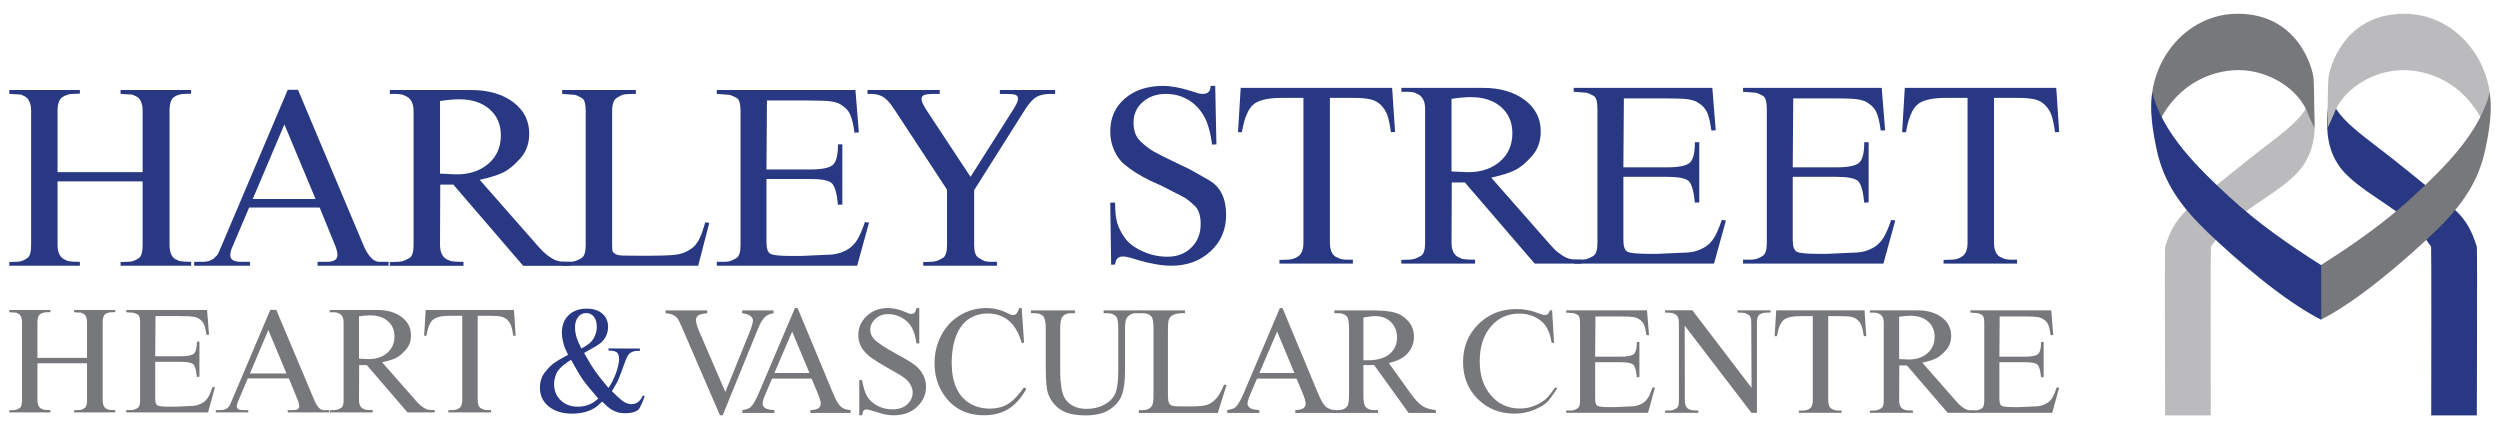
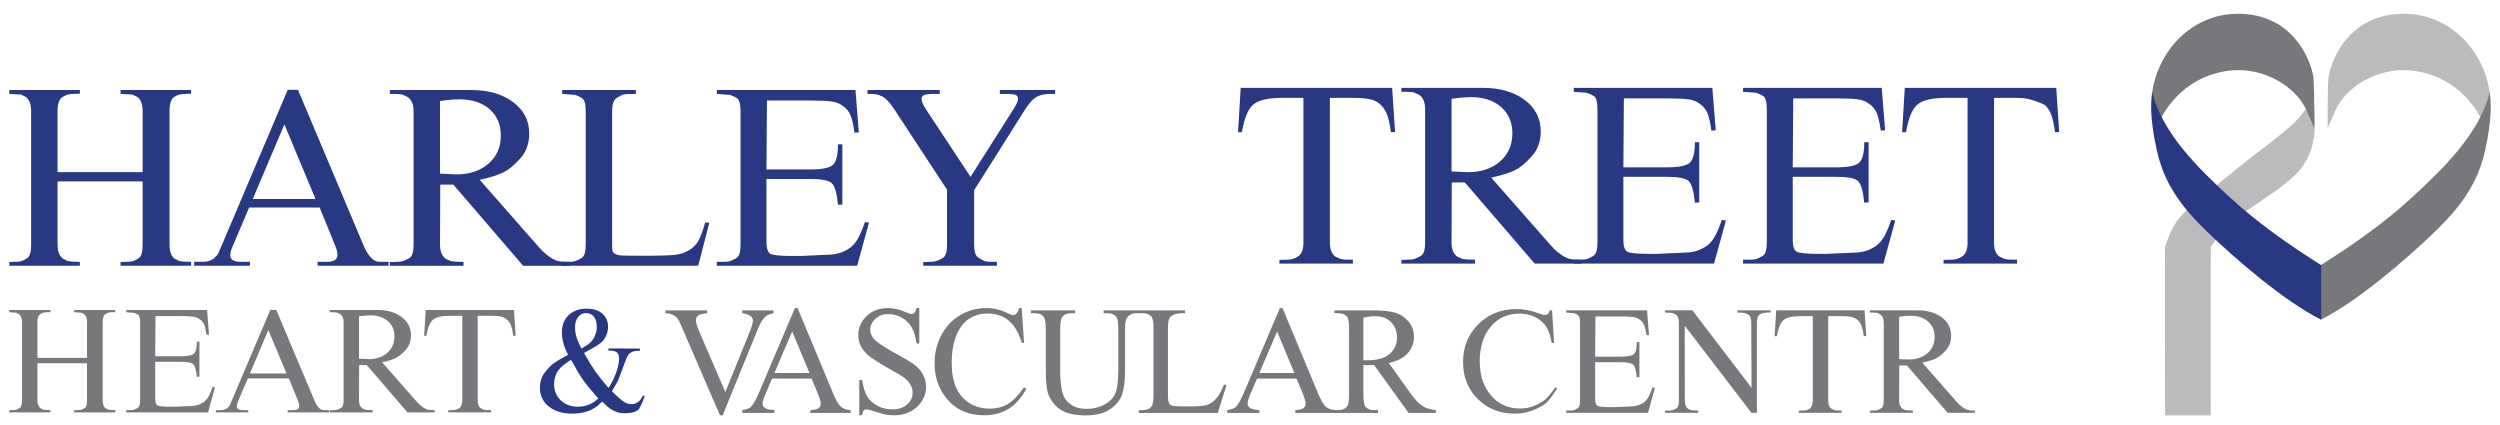
<svg xmlns="http://www.w3.org/2000/svg" fill="none" viewBox="0 0 153 26" height="26" width="153">
-   <path fill="#283882" d="M151.582 25.421C151.582 25.421 151.619 15.218 151.582 15.099C150.94 13.078 150.324 12.894 147.442 10.53C144.56 8.164 142.782 7.282 142.586 5.586C142.396 7.189 142.07 9.186 143.618 10.7C145.167 12.214 147.343 12.927 148.784 15.099C148.804 15.129 148.798 23.282 148.791 25.421H151.582Z" />
  <path fill="#BBBBBD" d="M142.45 7.831C142.45 7.831 142.444 5.605 142.493 4.857C142.541 4.109 143.485 0.842 147.134 0.842C150.782 0.842 153.211 4.678 152.192 7.999C151.135 5.313 148.931 4.291 147.079 4.291C145.226 4.291 143.336 5.471 142.801 7.058L142.45 7.831Z" />
  <path fill="#77787B" d="M152.378 5.643C152.436 6.453 152.53 7.179 152.096 9.172C151.663 11.164 150.657 12.605 148.974 14.22C147.29 15.835 144.317 18.424 142.029 19.567C142.039 18.44 142.029 16.231 142.029 16.231C143.941 15.014 145.868 13.699 147.704 12C149.54 10.3 151.731 8.184 152.378 5.643Z" />
  <path fill="#BBBBBD" d="M132.507 25.421C132.507 25.421 132.469 15.218 132.507 15.099C133.149 13.078 133.765 12.894 136.647 10.53C139.529 8.164 141.307 7.282 141.503 5.586C141.693 7.189 142.019 9.186 140.471 10.7C138.923 12.214 136.746 12.927 135.305 15.099C135.285 15.129 135.291 23.282 135.298 25.421H132.507Z" />
  <path fill="#77787B" d="M141.636 7.831C141.636 7.831 141.643 5.605 141.594 4.857C141.546 4.109 140.602 0.842 136.952 0.842C133.304 0.842 130.876 4.678 131.895 7.999C132.952 5.313 135.156 4.291 137.009 4.291C138.86 4.291 140.751 5.471 141.286 7.058L141.636 7.831Z" />
  <path fill="#283882" d="M131.71 5.643C131.652 6.453 131.558 7.179 131.992 9.172C132.425 11.164 133.43 12.605 135.113 14.22C136.797 15.835 139.771 18.424 142.059 19.567C142.049 18.44 142.059 16.231 142.059 16.231C140.147 15.014 138.219 13.699 136.383 12C134.548 10.3 132.357 8.184 131.71 5.643Z" />
  <path fill="#283882" d="M0.57 16.037L0.956 16.023C1.094 16.023 1.208 16.011 1.297 15.986C1.385 15.961 1.509 15.899 1.668 15.799C1.825 15.698 1.905 15.43 1.905 14.992V6.791C1.905 6.374 1.791 6.085 1.564 5.925L1.297 5.79L0.57 5.747V5.507H4.888V5.732L4.487 5.747C4.23 5.747 4.005 5.814 3.811 5.949C3.619 6.083 3.522 6.359 3.522 6.778V10.533H8.729V6.79C8.729 6.363 8.615 6.075 8.389 5.925L8.106 5.79L7.379 5.747V5.507H11.696V5.732L11.325 5.747C11.058 5.747 10.832 5.81 10.65 5.94C10.467 6.07 10.376 6.35 10.376 6.777V14.978C10.376 15.406 10.484 15.694 10.702 15.844L10.983 15.977C11.151 16.008 11.388 16.023 11.696 16.023V16.262H7.379V16.037L7.776 16.023C7.912 16.023 8.026 16.011 8.121 15.986C8.212 15.961 8.338 15.898 8.494 15.799C8.651 15.698 8.729 15.428 8.729 14.991V11.1H3.522V14.979C3.522 15.397 3.64 15.684 3.875 15.844L4.153 15.977C4.223 15.987 4.307 15.998 4.41 16.008C4.512 16.018 4.671 16.023 4.888 16.023V16.262H0.57V16.037Z" />
  <path fill="#283882" d="M11.886 16.024H12.287H12.346C12.573 16.024 12.733 16.001 12.828 15.957C12.921 15.912 12.988 15.881 13.028 15.86C13.067 15.84 13.107 15.806 13.147 15.756C13.234 15.686 13.305 15.606 13.354 15.516L13.548 15.07L17.611 5.494H18.235L22.27 15.07C22.556 15.707 22.872 16.024 23.219 16.024H23.456H23.782V16.262H19.436V16.024H19.926H20.014C20.439 16.024 20.652 15.885 20.652 15.607C20.652 15.469 20.612 15.29 20.53 15.071L19.562 12.699H15.248L14.24 15.069C14.144 15.268 14.096 15.451 14.096 15.621C14.096 15.89 14.309 16.024 14.734 16.024H14.838H15.297V16.262H11.886V16.024ZM15.469 12.177H19.31L17.405 7.615L15.469 12.177Z" />
  <path fill="#283882" d="M23.858 5.51H28.842C29.89 5.51 30.744 5.757 31.401 6.248C32.059 6.74 32.388 7.383 32.388 8.176C32.388 8.782 32.205 9.289 31.841 9.695C31.476 10.102 31.135 10.386 30.821 10.544C30.505 10.704 30.017 10.857 29.357 11.005L32.934 15.073C33.102 15.272 33.273 15.44 33.445 15.58C33.62 15.717 33.791 15.828 33.959 15.906C34.126 15.986 34.365 16.025 34.672 16.025H34.88V16.265H32.017L27.744 11.298H26.944L26.929 14.982C26.929 15.4 27.052 15.687 27.295 15.847L27.589 15.98C27.668 15.99 27.761 16.001 27.869 16.011C27.977 16.021 28.143 16.025 28.367 16.025V16.265H23.858V16.04L24.288 16.025C24.427 16.025 24.548 16.011 24.652 15.98C24.756 15.951 24.891 15.886 25.061 15.788C25.228 15.687 25.311 15.423 25.311 14.995V6.794C25.311 6.377 25.184 6.088 24.926 5.928L24.645 5.794C24.496 5.764 24.361 5.75 24.236 5.75H23.858V5.51ZM26.929 10.626L27.938 10.672C28.738 10.672 29.391 10.453 29.896 10.015C30.4 9.577 30.652 9.001 30.652 8.285C30.652 7.618 30.422 7.084 29.96 6.681C29.497 6.28 28.884 6.078 28.119 6.078C27.784 6.078 27.385 6.113 26.929 6.182V10.626Z" />
  <path fill="#283882" d="M34.406 16.024H34.831C34.969 16.024 35.085 16.011 35.176 15.986C35.271 15.961 35.405 15.899 35.581 15.8C35.757 15.7 35.845 15.432 35.845 14.993V6.808C35.845 6.359 35.771 6.094 35.623 6.008C35.474 5.923 35.373 5.871 35.319 5.851C35.263 5.83 35.222 5.817 35.193 5.806L34.406 5.747V5.509H38.915V5.747C38.55 5.747 38.313 5.756 38.205 5.777C38.095 5.796 37.945 5.866 37.751 5.986C37.558 6.105 37.462 6.378 37.462 6.806V14.905C37.462 15.153 37.47 15.306 37.485 15.359C37.499 15.415 37.55 15.473 37.64 15.532C37.729 15.591 37.859 15.626 38.033 15.636C38.206 15.646 38.704 15.651 39.523 15.651C40.424 15.651 41.032 15.63 41.349 15.591C41.664 15.552 41.946 15.452 42.194 15.293C42.41 15.173 42.592 14.989 42.735 14.742C42.878 14.493 43.02 14.114 43.158 13.608L43.41 13.637L42.729 16.262H34.406V16.024Z" />
  <path fill="#283882" d="M43.868 16.024H44.288C44.437 16.024 44.56 16.011 44.655 15.986C44.75 15.961 44.884 15.899 45.06 15.799C45.235 15.7 45.321 15.432 45.321 14.993V6.806C45.321 6.359 45.245 6.09 45.092 6.001C44.938 5.911 44.793 5.847 44.655 5.806L43.868 5.747V5.509H52.353L52.561 8.104L52.294 8.119C52.225 7.612 52.138 7.244 52.034 7.015C51.93 6.786 51.77 6.603 51.552 6.463C51.383 6.335 51.161 6.248 50.884 6.209C50.608 6.169 50.132 6.15 49.46 6.15H46.938L46.908 10.371H49.593C50.296 10.371 50.752 10.278 50.966 10.095C51.178 9.911 51.285 9.49 51.285 8.834H51.552V12.518L51.285 12.533C51.216 11.828 51.089 11.388 50.907 11.214C50.723 11.04 50.281 10.953 49.58 10.953H46.908V14.815C46.908 15.202 46.988 15.442 47.147 15.532C47.303 15.62 47.744 15.665 48.467 15.665H49.001L50.633 15.591C50.87 15.591 51.092 15.564 51.3 15.508C51.507 15.455 51.712 15.365 51.916 15.241C52.118 15.117 52.297 14.934 52.45 14.696C52.603 14.458 52.763 14.09 52.932 13.592L53.184 13.623L52.457 16.262H43.868V16.024Z" />
  <path fill="#283882" d="M53.092 5.508H57.512V5.747H57.216C56.89 5.747 56.672 5.769 56.563 5.813C56.453 5.856 56.399 5.942 56.399 6.068C56.399 6.195 56.49 6.405 56.673 6.698L59.396 10.822L62.015 6.698C62.207 6.386 62.303 6.175 62.303 6.068C62.303 5.932 62.252 5.844 62.148 5.805C62.044 5.766 61.809 5.747 61.444 5.747H61.191V5.508H64.574V5.747H64.321C63.936 5.747 63.636 5.811 63.424 5.937C63.21 6.065 62.98 6.321 62.734 6.702L59.618 11.638V14.98C59.618 15.398 59.702 15.657 59.868 15.762C60.033 15.866 60.16 15.938 60.248 15.977C60.386 16.009 60.509 16.023 60.617 16.023H61.012V16.262H56.503V16.037L56.919 16.023C57.068 16.023 57.193 16.009 57.297 15.977C57.4 15.949 57.536 15.884 57.705 15.784C57.874 15.684 57.958 15.419 57.958 14.991V11.609L54.739 6.702C54.433 6.232 54.155 5.952 53.907 5.865C53.75 5.787 53.542 5.747 53.285 5.747H53.092V5.508Z" />
-   <path fill="#283882" d="M68.245 12.4C68.245 12.927 68.286 13.338 68.37 13.631C68.455 13.924 68.609 14.23 68.831 14.548C69.053 14.867 69.409 15.139 69.898 15.368C70.388 15.596 70.904 15.711 71.448 15.711C72.043 15.711 72.529 15.526 72.909 15.151C73.291 14.778 73.481 14.298 73.481 13.71C73.481 13.193 73.357 12.818 73.111 12.59C72.862 12.361 72.675 12.205 72.546 12.125C72.417 12.047 72.141 11.902 71.715 11.693L71.078 11.364L70.41 11.066C70.075 10.897 69.784 10.737 69.543 10.588C69.299 10.438 69.055 10.262 68.809 10.058C68.56 9.854 68.355 9.572 68.193 9.214C68.029 8.855 67.947 8.467 67.947 8.049C67.947 7.213 68.247 6.538 68.845 6.025C69.443 5.512 70.227 5.256 71.197 5.256C71.642 5.256 72.19 5.356 72.844 5.554L73.258 5.688C73.378 5.729 73.496 5.747 73.614 5.747C73.93 5.747 74.088 5.584 74.088 5.256H74.371L74.445 8.835L74.178 8.85C74.079 8.07 73.902 7.47 73.644 7.045C73.387 6.62 73.06 6.297 72.665 6.078C72.269 5.858 71.835 5.747 71.36 5.747C70.786 5.747 70.311 5.913 69.935 6.241C69.559 6.569 69.372 6.993 69.372 7.51C69.372 7.998 69.513 8.376 69.794 8.647C70.076 8.915 70.349 9.124 70.611 9.273C70.872 9.423 71.27 9.625 71.805 9.878C72.339 10.132 72.665 10.289 72.783 10.349C72.902 10.408 73.309 10.637 74.001 11.036C74.692 11.433 75.038 12.14 75.038 13.156C75.038 14.053 74.721 14.795 74.084 15.381C73.449 15.969 72.65 16.262 71.686 16.262C71.378 16.262 71.035 16.228 70.659 16.158C70.28 16.09 69.933 16.005 69.615 15.906C69.297 15.806 69.086 15.746 68.982 15.726C68.878 15.707 68.792 15.697 68.721 15.697C68.434 15.697 68.273 15.86 68.245 16.188L68.002 16.203L67.947 12.4H68.245Z" />
  <path fill="#283882" d="M75.93 5.378H85.199L85.378 8.078L85.126 8.092C85.057 7.609 84.98 7.254 84.897 7.026C84.811 6.8 84.683 6.6 84.512 6.427C84.338 6.254 84.124 6.138 83.874 6.078C83.621 6.019 83.237 5.99 82.724 5.99H81.389V14.85C81.389 15.276 81.507 15.565 81.743 15.714L82.041 15.847C82.179 15.879 82.302 15.893 82.412 15.893H82.797V16.131H78.302V15.907L78.748 15.893C79.005 15.893 79.218 15.838 79.386 15.728C79.643 15.589 79.77 15.301 79.77 14.863V5.99H78.44C77.603 5.99 77.025 6.125 76.704 6.396C76.385 6.668 76.15 7.234 76.002 8.092H75.767L75.93 5.378Z" />
  <path fill="#283882" d="M85.764 5.377H90.747C91.795 5.377 92.65 5.624 93.306 6.114C93.964 6.606 94.293 7.249 94.293 8.043C94.293 8.649 94.11 9.155 93.746 9.561C93.381 9.969 93.041 10.252 92.726 10.41C92.41 10.57 91.922 10.723 91.263 10.872L94.841 14.94C95.007 15.139 95.178 15.308 95.351 15.447C95.525 15.584 95.697 15.694 95.865 15.772C96.032 15.853 96.27 15.892 96.577 15.892H96.786V16.131H93.922L89.649 11.165H88.849L88.834 14.849C88.834 15.267 88.957 15.553 89.201 15.713L89.495 15.847C89.573 15.857 89.666 15.867 89.774 15.878C89.882 15.887 90.048 15.892 90.273 15.892V16.131H85.764V15.906L86.193 15.892C86.332 15.892 86.454 15.878 86.557 15.847C86.661 15.818 86.797 15.752 86.966 15.654C87.133 15.553 87.217 15.289 87.217 14.862V6.661C87.217 6.243 87.089 5.955 86.832 5.795L86.55 5.66C86.402 5.631 86.266 5.617 86.141 5.617H85.764V5.377ZM88.834 10.493L89.843 10.538C90.644 10.538 91.296 10.319 91.801 9.882C92.305 9.444 92.557 8.868 92.557 8.152C92.557 7.486 92.327 6.951 91.864 6.548C91.403 6.146 90.79 5.944 90.026 5.944C89.689 5.944 89.29 5.979 88.834 6.049V10.493Z" />
  <path fill="#283882" d="M96.311 15.893H96.73C96.879 15.893 97.002 15.88 97.097 15.856C97.192 15.831 97.326 15.769 97.501 15.668C97.677 15.57 97.764 15.302 97.764 14.862V6.676C97.764 6.229 97.687 5.959 97.535 5.871C97.381 5.781 97.236 5.717 97.097 5.676L96.311 5.617V5.379H104.795L105.003 7.973L104.737 7.989C104.667 7.481 104.581 7.114 104.476 6.885C104.372 6.656 104.213 6.473 103.995 6.333C103.825 6.204 103.603 6.118 103.326 6.079C103.049 6.038 102.575 6.02 101.903 6.02H99.381L99.351 10.241H102.036C102.738 10.241 103.195 10.148 103.409 9.965C103.62 9.78 103.727 9.36 103.727 8.704H103.995V12.388L103.727 12.403C103.658 11.698 103.531 11.258 103.35 11.084C103.166 10.909 102.723 10.822 102.022 10.822H99.351V14.685C99.351 15.072 99.43 15.312 99.589 15.401C99.746 15.49 100.186 15.535 100.91 15.535H101.443L103.075 15.461C103.312 15.461 103.534 15.434 103.742 15.378C103.95 15.325 104.155 15.235 104.358 15.11C104.56 14.987 104.739 14.803 104.892 14.566C105.045 14.328 105.205 13.959 105.374 13.461L105.626 13.493L104.899 16.131H96.311V15.893Z" />
  <path fill="#283882" d="M106.676 15.893H107.096C107.245 15.893 107.368 15.88 107.462 15.856C107.558 15.831 107.692 15.769 107.866 15.668C108.042 15.57 108.129 15.302 108.129 14.862V6.675C108.129 6.229 108.052 5.959 107.9 5.871C107.746 5.781 107.601 5.717 107.462 5.676L106.676 5.617V5.379H115.161L115.369 7.973L115.102 7.989C115.032 7.481 114.946 7.114 114.842 6.885C114.738 6.656 114.578 6.473 114.36 6.333C114.191 6.204 113.968 6.118 113.692 6.079C113.414 6.038 112.94 6.02 112.268 6.02H109.746L109.716 10.241H112.401C113.103 10.241 113.56 10.148 113.774 9.964C113.986 9.78 114.093 9.36 114.093 8.704H114.36V12.388L114.093 12.403C114.024 11.698 113.897 11.258 113.715 11.084C113.531 10.909 113.088 10.822 112.387 10.822H109.716V14.685C109.716 15.072 109.795 15.312 109.955 15.401C110.111 15.49 110.552 15.535 111.275 15.535H111.809L113.439 15.461C113.677 15.461 113.899 15.434 114.108 15.378C114.315 15.325 114.52 15.235 114.724 15.11C114.926 14.987 115.103 14.803 115.257 14.566C115.41 14.328 115.57 13.959 115.74 13.461L115.991 13.493L115.265 16.131H106.676V15.893Z" />
-   <path fill="#283882" d="M116.573 5.378H125.843L126.022 8.079L125.769 8.092C125.7 7.609 125.624 7.254 125.541 7.026C125.455 6.8 125.327 6.6 125.155 6.427C124.982 6.254 124.767 6.138 124.517 6.078C124.265 6.019 123.881 5.99 123.367 5.99H122.033V14.85C122.033 15.276 122.151 15.565 122.387 15.714L122.684 15.847C122.823 15.879 122.945 15.893 123.055 15.893H123.441V16.131H118.946V15.907L119.392 15.893C119.648 15.893 119.861 15.839 120.03 15.728C120.286 15.589 120.414 15.301 120.414 14.863V5.99H119.084C118.247 5.99 117.669 6.125 117.348 6.396C117.028 6.668 116.794 7.234 116.646 8.092H116.41L116.573 5.378Z" />
+   <path fill="#283882" d="M116.573 5.378H125.843L126.022 8.079L125.769 8.092C125.7 7.609 125.624 7.254 125.541 7.026C125.455 6.8 125.327 6.6 125.155 6.427C124.265 6.019 123.881 5.99 123.367 5.99H122.033V14.85C122.033 15.276 122.151 15.565 122.387 15.714L122.684 15.847C122.823 15.879 122.945 15.893 123.055 15.893H123.441V16.131H118.946V15.907L119.392 15.893C119.648 15.893 119.861 15.839 120.03 15.728C120.286 15.589 120.414 15.301 120.414 14.863V5.99H119.084C118.247 5.99 117.669 6.125 117.348 6.396C117.028 6.668 116.794 7.234 116.646 8.092H116.41L116.573 5.378Z" />
  <path fill="#283882" d="M34.567 21.286C34.515 21.141 34.472 20.986 34.438 20.821C34.403 20.656 34.386 20.501 34.386 20.355C34.386 19.911 34.524 19.554 34.801 19.288C35.078 19.021 35.447 18.889 35.907 18.889C36.306 18.889 36.623 18.99 36.859 19.192C37.096 19.395 37.215 19.668 37.215 20.011C37.215 20.162 37.186 20.312 37.132 20.463C37.077 20.612 36.997 20.747 36.89 20.862C36.783 20.979 36.649 21.084 36.488 21.18C36.326 21.276 36.078 21.416 35.744 21.602C36.026 22.1 36.253 22.472 36.423 22.716C36.593 22.958 36.866 23.301 37.239 23.742C37.344 23.585 37.429 23.44 37.496 23.307C37.561 23.173 37.622 23.035 37.678 22.894C37.732 22.752 37.781 22.592 37.824 22.415C37.868 22.238 37.888 22.098 37.888 21.993C37.888 21.785 37.844 21.642 37.755 21.567C37.666 21.491 37.494 21.454 37.239 21.454V21.324L39.16 21.332V21.472C39 21.472 38.888 21.478 38.828 21.488C38.767 21.501 38.684 21.535 38.581 21.593C38.477 21.652 38.377 21.814 38.278 22.083L37.958 22.946C37.883 23.15 37.815 23.307 37.755 23.418C37.694 23.528 37.592 23.703 37.448 23.942L37.802 24.281C37.97 24.443 38.118 24.559 38.248 24.629C38.377 24.698 38.512 24.733 38.65 24.733C38.956 24.733 39.184 24.561 39.333 24.22H39.455C39.42 24.336 39.39 24.429 39.364 24.498C39.337 24.567 39.271 24.717 39.16 24.945C39.051 25.175 38.736 25.29 38.218 25.29C38.033 25.29 37.854 25.258 37.681 25.194C37.537 25.13 37.417 25.065 37.322 24.998C37.227 24.931 37.07 24.791 36.851 24.576L36.556 24.852C36.153 25.161 35.637 25.315 35.009 25.315C34.426 25.315 33.954 25.171 33.59 24.881C33.227 24.592 33.045 24.209 33.045 23.735C33.045 23.352 33.147 23.035 33.353 22.779C33.557 22.525 33.737 22.34 33.892 22.227C34.048 22.115 34.34 21.943 34.766 21.711L34.567 21.286ZM34.948 22.019C34.665 22.198 34.455 22.358 34.317 22.496C34.178 22.635 34.085 22.768 34.036 22.896C33.986 23.023 33.954 23.133 33.936 23.229C33.919 23.325 33.91 23.415 33.91 23.502C33.91 23.907 34.045 24.239 34.317 24.499C34.588 24.76 34.942 24.89 35.38 24.89C35.548 24.89 35.708 24.868 35.861 24.826C36.013 24.782 36.162 24.719 36.306 24.634L36.617 24.394C36.173 23.884 35.864 23.505 35.688 23.258C35.512 23.013 35.265 22.599 34.948 22.019ZM35.58 21.332C35.816 21.204 35.994 21.085 36.116 20.974C36.237 20.863 36.334 20.723 36.41 20.55C36.484 20.378 36.522 20.194 36.522 19.996C36.522 19.735 36.464 19.529 36.345 19.381C36.227 19.232 36.067 19.158 35.865 19.158C35.669 19.158 35.508 19.24 35.38 19.402C35.253 19.566 35.19 19.777 35.19 20.04C35.19 20.314 35.253 20.602 35.38 20.904L35.58 21.332Z" />
  <path fill="#77787B" d="M94.988 18.992L95.109 20.983H94.962C94.911 20.746 94.877 20.595 94.863 20.531C94.848 20.468 94.815 20.378 94.763 20.261C94.636 19.937 94.41 19.678 94.085 19.484C93.758 19.289 93.391 19.192 92.981 19.192C92.26 19.192 91.677 19.461 91.23 19.996C90.782 20.532 90.559 21.239 90.559 22.115C90.559 22.967 90.789 23.661 91.247 24.198C91.706 24.733 92.298 25.001 93.025 25.001C93.376 25.001 93.695 24.935 93.98 24.801C94.266 24.669 94.481 24.534 94.625 24.397C94.769 24.261 94.956 24.031 95.188 23.706L95.299 23.766C95.213 23.9 95.136 24.015 95.07 24.114C95.004 24.213 94.9 24.35 94.759 24.528C94.618 24.705 94.35 24.879 93.955 25.053C93.559 25.228 93.142 25.315 92.704 25.315C91.793 25.315 91.039 25.017 90.439 24.419C89.839 23.822 89.539 23.069 89.539 22.158C89.539 21.235 89.85 20.465 90.473 19.844C91.096 19.224 91.874 18.914 92.809 18.914C93.039 18.914 93.261 18.934 93.475 18.974C93.688 19.015 93.901 19.076 94.114 19.157C94.328 19.239 94.472 19.279 94.547 19.279C94.703 19.279 94.804 19.183 94.85 18.992H94.988Z" />
  <path fill="#77787B" d="M95.851 25.124H96.096C96.182 25.124 96.254 25.117 96.309 25.102C96.364 25.088 96.443 25.051 96.545 24.993C96.647 24.936 96.698 24.779 96.698 24.523V19.749C96.698 19.489 96.653 19.332 96.564 19.279C96.475 19.227 96.39 19.19 96.309 19.166L95.851 19.131V18.993H100.798L100.92 20.506L100.764 20.515C100.723 20.219 100.673 20.005 100.612 19.871C100.551 19.737 100.459 19.63 100.332 19.549C100.233 19.474 100.104 19.424 99.942 19.401C99.78 19.378 99.504 19.367 99.111 19.367H97.641L97.624 21.828H99.189C99.599 21.828 99.865 21.774 99.99 21.667C100.114 21.56 100.175 21.314 100.175 20.932H100.332V23.08L100.175 23.088C100.135 22.677 100.061 22.421 99.956 22.32C99.848 22.218 99.59 22.167 99.181 22.167H97.624V24.419C97.624 24.645 97.67 24.785 97.762 24.837C97.854 24.889 98.111 24.915 98.532 24.915H98.843L99.794 24.872C99.933 24.872 100.063 24.856 100.184 24.823C100.306 24.793 100.424 24.74 100.543 24.667C100.661 24.595 100.765 24.489 100.855 24.35C100.944 24.211 101.037 23.996 101.136 23.706L101.283 23.724L100.859 25.263H95.851V25.124Z" />
  <path fill="#77787B" d="M101.901 25.132L102.152 25.124C102.232 25.124 102.3 25.118 102.355 25.103C102.41 25.088 102.489 25.052 102.593 24.993C102.697 24.935 102.749 24.779 102.749 24.523V19.741C102.749 19.491 102.676 19.324 102.532 19.236L102.36 19.157C102.314 19.153 102.255 19.147 102.187 19.14C102.118 19.134 102.023 19.132 101.901 19.132V18.993L103.57 18.986L107.195 23.735L107.177 19.742C107.177 19.498 107.125 19.342 107.022 19.276C106.918 19.209 106.827 19.169 106.749 19.153C106.671 19.139 106.535 19.132 106.339 19.132V18.993H108.363V19.124L108.12 19.132C107.958 19.132 107.819 19.167 107.701 19.24C107.583 19.313 107.524 19.477 107.524 19.733V25.263H107.187L103.104 19.932L103.112 24.516C103.112 24.758 103.181 24.927 103.319 25.02L103.492 25.098C103.533 25.104 103.585 25.11 103.648 25.115C103.712 25.122 103.807 25.124 103.934 25.124V25.263H101.901V25.132Z" />
  <path fill="#77787B" d="M108.704 18.992H114.109L114.214 20.566L114.066 20.575C114.026 20.294 113.981 20.086 113.933 19.953C113.883 19.821 113.808 19.704 113.708 19.604C113.607 19.503 113.482 19.436 113.336 19.401C113.189 19.366 112.965 19.349 112.665 19.349H111.887V24.515C111.887 24.764 111.956 24.932 112.094 25.02L112.267 25.097C112.348 25.115 112.419 25.123 112.484 25.123H112.708V25.263H110.087V25.132L110.347 25.123C110.497 25.123 110.621 25.092 110.719 25.028C110.869 24.947 110.943 24.778 110.943 24.523V19.349H110.167C109.68 19.349 109.342 19.427 109.155 19.587C108.969 19.745 108.832 20.074 108.746 20.575H108.608L108.704 18.992Z" />
  <path fill="#77787B" d="M114.438 18.992H117.344C117.955 18.992 118.453 19.136 118.836 19.422C119.22 19.709 119.411 20.083 119.411 20.546C119.411 20.9 119.304 21.195 119.093 21.432C118.879 21.67 118.681 21.835 118.498 21.927C118.313 22.02 118.029 22.11 117.645 22.196L119.729 24.568C119.828 24.685 119.927 24.783 120.028 24.864C120.13 24.944 120.229 25.009 120.328 25.054C120.426 25.101 120.564 25.123 120.743 25.123H120.865V25.263H119.195L116.704 22.367H116.237L116.228 24.515C116.228 24.759 116.3 24.926 116.442 25.019L116.614 25.097C116.659 25.103 116.713 25.11 116.776 25.115C116.839 25.121 116.936 25.123 117.067 25.123V25.263H114.438V25.133L114.689 25.123C114.769 25.123 114.84 25.115 114.901 25.097C114.961 25.08 115.04 25.042 115.138 24.985C115.236 24.926 115.285 24.772 115.285 24.523V19.741C115.285 19.497 115.21 19.329 115.06 19.236L114.896 19.157C114.81 19.14 114.731 19.132 114.658 19.132H114.438V18.992ZM116.228 21.975L116.816 22.001C117.284 22.001 117.664 21.873 117.959 21.618C118.252 21.363 118.399 21.028 118.399 20.61C118.399 20.221 118.265 19.911 117.995 19.675C117.726 19.441 117.369 19.323 116.922 19.323C116.726 19.323 116.494 19.343 116.228 19.384V21.975Z" />
-   <path fill="#77787B" d="M120.59 25.124H120.835C120.921 25.124 120.993 25.117 121.048 25.102C121.103 25.088 121.183 25.051 121.284 24.993C121.387 24.936 121.437 24.779 121.437 24.523V19.749C121.437 19.489 121.393 19.332 121.303 19.279C121.214 19.227 121.13 19.19 121.048 19.166L120.59 19.131V18.993H125.537L125.659 20.506L125.503 20.515C125.462 20.219 125.412 20.005 125.352 19.871C125.291 19.737 125.198 19.63 125.071 19.549C124.972 19.474 124.843 19.424 124.681 19.401C124.52 19.378 124.243 19.367 123.85 19.367H122.38L122.363 21.828H123.929C124.338 21.828 124.604 21.774 124.729 21.667C124.853 21.56 124.914 21.314 124.914 20.932H125.071V23.08L124.914 23.088C124.875 22.677 124.801 22.421 124.695 22.32C124.587 22.218 124.329 22.167 123.92 22.167H122.363V24.419C122.363 24.645 122.41 24.785 122.501 24.837C122.594 24.889 122.85 24.915 123.272 24.915H123.583L124.535 24.872C124.673 24.872 124.802 24.856 124.923 24.823C125.045 24.793 125.164 24.74 125.283 24.667C125.401 24.595 125.504 24.489 125.594 24.35C125.683 24.211 125.777 23.996 125.875 23.706L126.022 23.724L125.598 25.263H120.59V25.124Z" />
  <path fill="#77787B" d="M0.57 25.107L0.795 25.098C0.876 25.098 0.942 25.091 0.994 25.077C1.046 25.062 1.118 25.026 1.21 24.968C1.302 24.91 1.348 24.753 1.348 24.498V19.719C1.348 19.475 1.282 19.307 1.15 19.214L0.994 19.136L0.57 19.11V18.971H3.086V19.102L2.853 19.11C2.703 19.11 2.572 19.149 2.459 19.227C2.347 19.306 2.291 19.467 2.291 19.711V21.9H5.325V19.718C5.325 19.469 5.259 19.301 5.126 19.214L4.962 19.136L4.538 19.11V18.971H7.054V19.102L6.838 19.11C6.683 19.11 6.551 19.148 6.445 19.223C6.338 19.298 6.284 19.461 6.284 19.71V24.489C6.284 24.739 6.348 24.907 6.475 24.994L6.639 25.073C6.737 25.09 6.875 25.098 7.054 25.098V25.237H4.538V25.107L4.769 25.098C4.849 25.098 4.916 25.091 4.97 25.077C5.024 25.062 5.097 25.026 5.188 24.968C5.279 24.91 5.325 24.753 5.325 24.497V22.23H2.291V24.49C2.291 24.733 2.359 24.902 2.496 24.994L2.658 25.073C2.699 25.078 2.748 25.084 2.808 25.09C2.868 25.096 2.961 25.098 3.086 25.098V25.237H0.57V25.107Z" />
  <path fill="#77787B" d="M7.728 25.098H7.972C8.059 25.098 8.131 25.091 8.186 25.077C8.241 25.062 8.32 25.026 8.422 24.968C8.524 24.91 8.575 24.753 8.575 24.497V19.727C8.575 19.466 8.53 19.309 8.441 19.257C8.351 19.205 8.267 19.167 8.186 19.144L7.728 19.109V18.971H12.673L12.793 20.483L12.638 20.491C12.597 20.196 12.547 19.982 12.486 19.848C12.426 19.715 12.332 19.608 12.205 19.526C12.108 19.451 11.978 19.402 11.816 19.379C11.655 19.356 11.378 19.344 10.987 19.344H9.517L9.5 21.804H11.064C11.474 21.804 11.74 21.75 11.864 21.643C11.988 21.536 12.05 21.291 12.05 20.909H12.205V23.056L12.05 23.064C12.009 22.653 11.936 22.397 11.829 22.295C11.723 22.194 11.465 22.143 11.056 22.143H9.5V24.394C9.5 24.62 9.546 24.759 9.638 24.811C9.73 24.863 9.986 24.89 10.408 24.89H10.719L11.67 24.846C11.808 24.846 11.938 24.831 12.059 24.798C12.18 24.767 12.299 24.715 12.418 24.642C12.535 24.57 12.639 24.464 12.729 24.325C12.818 24.186 12.912 23.971 13.009 23.681L13.156 23.699L12.733 25.237H7.728V25.098Z" />
  <path fill="#77787B" d="M13.206 25.099H13.44H13.474C13.607 25.099 13.7 25.085 13.755 25.059C13.81 25.033 13.849 25.015 13.872 25.003C13.895 24.991 13.918 24.971 13.941 24.942C13.993 24.901 14.033 24.855 14.062 24.803L14.175 24.542L16.543 18.962H16.906L19.258 24.542C19.425 24.913 19.609 25.099 19.811 25.099H19.949H20.139V25.237H17.606V25.099H17.891H17.944C18.191 25.099 18.316 25.017 18.316 24.856C18.316 24.774 18.291 24.67 18.244 24.543L17.68 23.16H15.165L14.579 24.541C14.523 24.658 14.494 24.765 14.494 24.863C14.494 25.02 14.618 25.099 14.866 25.099H14.927H15.194V25.237H13.206V25.099ZM15.295 22.856H17.533L16.422 20.198L15.295 22.856Z" />
  <path fill="#77787B" d="M20.182 18.97H23.086C23.697 18.97 24.195 19.113 24.577 19.4C24.961 19.686 25.153 20.061 25.153 20.524C25.153 20.877 25.046 21.172 24.834 21.409C24.621 21.646 24.423 21.811 24.239 21.904C24.055 21.996 23.771 22.086 23.386 22.173L25.471 24.543C25.569 24.659 25.668 24.757 25.769 24.838C25.87 24.919 25.97 24.983 26.068 25.029C26.166 25.075 26.305 25.098 26.484 25.098H26.605V25.237L24.937 25.237L22.447 22.343H21.98L21.971 24.49C21.971 24.733 22.043 24.901 22.185 24.994L22.356 25.072C22.402 25.078 22.456 25.084 22.519 25.09C22.582 25.095 22.678 25.098 22.81 25.098V25.237H20.182V25.106L20.432 25.098C20.513 25.098 20.584 25.09 20.644 25.072C20.705 25.055 20.784 25.017 20.882 24.959C20.98 24.901 21.029 24.747 21.029 24.497V19.719C21.029 19.475 20.954 19.307 20.804 19.214L20.64 19.136C20.553 19.118 20.474 19.109 20.402 19.109H20.182V18.97ZM21.971 21.952L22.559 21.978C23.026 21.978 23.406 21.851 23.7 21.595C23.994 21.341 24.141 21.004 24.141 20.587C24.141 20.199 24.007 19.887 23.738 19.653C23.468 19.418 23.111 19.3 22.666 19.3C22.469 19.3 22.238 19.321 21.971 19.361V21.952Z" />
  <path fill="#77787B" d="M26.052 18.97H31.455L31.559 20.544L31.412 20.552C31.372 20.271 31.327 20.063 31.278 19.931C31.229 19.799 31.154 19.682 31.053 19.581C30.952 19.481 30.828 19.413 30.681 19.379C30.535 19.344 30.311 19.327 30.011 19.327H29.234V24.49C29.234 24.739 29.302 24.907 29.441 24.994L29.614 25.072C29.695 25.09 29.767 25.098 29.83 25.098H30.055V25.237H27.436V25.106L27.695 25.098C27.845 25.098 27.968 25.067 28.067 25.003C28.216 24.921 28.291 24.753 28.291 24.497V19.327H27.516C27.028 19.327 26.691 19.406 26.504 19.564C26.317 19.722 26.181 20.052 26.095 20.552H25.957L26.052 18.97Z" />
  <path fill="#77787B" d="M47.341 18.996V19.167C47.121 19.207 46.953 19.278 46.84 19.38C46.677 19.531 46.533 19.762 46.407 20.074L44.23 25.414H44.06L41.722 20.004C41.602 19.727 41.518 19.557 41.469 19.495C41.392 19.4 41.298 19.325 41.186 19.271C41.074 19.217 40.923 19.182 40.732 19.167V18.996H43.282V19.167C42.994 19.195 42.806 19.244 42.721 19.315C42.635 19.386 42.592 19.477 42.592 19.588C42.592 19.742 42.662 19.983 42.803 20.31L44.391 23.989L45.864 20.356C46.008 19.998 46.08 19.75 46.08 19.611C46.08 19.522 46.036 19.436 45.947 19.355C45.858 19.273 45.708 19.215 45.496 19.181C45.48 19.178 45.455 19.173 45.418 19.167V18.996H47.341Z" />
  <path fill="#77787B" d="M49.539 22.827L48.48 20.291L47.394 22.827H49.539ZM49.668 23.169H47.251L46.828 24.16C46.724 24.403 46.671 24.585 46.671 24.706C46.671 24.802 46.717 24.886 46.807 24.958C46.898 25.031 47.093 25.078 47.394 25.099V25.27H45.429V25.099C45.69 25.053 45.858 24.993 45.935 24.919C46.092 24.77 46.265 24.47 46.455 24.016L48.651 18.852H48.812L50.984 24.072C51.159 24.491 51.318 24.764 51.46 24.889C51.603 25.014 51.801 25.084 52.056 25.099V25.27H49.594V25.099C49.843 25.087 50.011 25.045 50.098 24.974C50.185 24.903 50.229 24.817 50.229 24.715C50.229 24.579 50.168 24.365 50.045 24.072L49.668 23.169Z" />
  <path fill="#77787B" d="M56.26 18.852V21.022H56.089C56.034 20.606 55.935 20.274 55.793 20.027C55.65 19.781 55.447 19.585 55.183 19.44C54.919 19.295 54.646 19.222 54.364 19.222C54.044 19.222 53.781 19.32 53.572 19.516C53.363 19.712 53.259 19.935 53.259 20.185C53.259 20.376 53.325 20.55 53.457 20.708C53.647 20.939 54.1 21.248 54.815 21.633C55.398 21.948 55.796 22.189 56.009 22.358C56.222 22.526 56.386 22.724 56.501 22.952C56.617 23.18 56.674 23.419 56.674 23.669C56.674 24.145 56.491 24.554 56.124 24.898C55.758 25.242 55.286 25.414 54.709 25.414C54.528 25.414 54.357 25.4 54.198 25.372C54.103 25.357 53.906 25.301 53.606 25.203C53.307 25.106 53.118 25.058 53.038 25.058C52.962 25.058 52.901 25.081 52.856 25.127C52.812 25.173 52.779 25.269 52.757 25.414H52.587V23.262H52.757C52.837 23.713 52.944 24.05 53.08 24.273C53.215 24.497 53.421 24.683 53.699 24.831C53.976 24.979 54.281 25.053 54.612 25.053C54.995 25.053 55.299 24.951 55.521 24.748C55.743 24.544 55.855 24.304 55.855 24.026C55.855 23.872 55.813 23.716 55.728 23.558C55.644 23.401 55.513 23.254 55.335 23.119C55.215 23.026 54.888 22.83 54.355 22.529C53.821 22.228 53.441 21.988 53.215 21.809C52.99 21.63 52.819 21.433 52.702 21.217C52.585 21.001 52.527 20.763 52.527 20.504C52.527 20.054 52.699 19.666 53.043 19.34C53.386 19.015 53.823 18.852 54.355 18.852C54.686 18.852 55.037 18.934 55.408 19.097C55.58 19.174 55.702 19.213 55.772 19.213C55.852 19.213 55.917 19.189 55.968 19.141C56.018 19.093 56.059 18.997 56.089 18.852H56.26Z" />
  <path fill="#77787B" d="M62.53 18.852L62.672 20.985H62.53C62.339 20.347 62.068 19.887 61.715 19.606C61.362 19.326 60.939 19.185 60.445 19.185C60.03 19.185 59.656 19.291 59.322 19.502C58.987 19.714 58.724 20.051 58.532 20.513C58.341 20.976 58.245 21.552 58.245 22.239C58.245 22.807 58.335 23.299 58.516 23.716C58.697 24.132 58.97 24.452 59.333 24.674C59.697 24.896 60.112 25.007 60.578 25.007C60.983 25.007 61.341 24.92 61.651 24.745C61.961 24.571 62.301 24.225 62.672 23.706L62.815 23.799C62.502 24.358 62.137 24.766 61.72 25.025C61.302 25.285 60.807 25.414 60.233 25.414C59.199 25.414 58.398 25.029 57.831 24.257C57.407 23.683 57.195 23.008 57.195 22.23C57.195 21.604 57.335 21.029 57.614 20.504C57.893 19.98 58.278 19.573 58.767 19.285C59.257 18.996 59.791 18.852 60.371 18.852C60.822 18.852 61.267 18.963 61.706 19.185C61.835 19.253 61.926 19.287 61.982 19.287C62.065 19.287 62.137 19.258 62.198 19.199C62.278 19.116 62.335 19 62.369 18.852H62.53Z" />
  <path fill="#77787B" d="M67.541 19.169V18.998H69.75V19.169H69.515C69.269 19.169 69.081 19.273 68.949 19.479C68.885 19.575 68.852 19.797 68.852 20.146V22.691C68.852 23.32 68.79 23.808 68.666 24.155C68.541 24.502 68.298 24.8 67.934 25.049C67.57 25.297 67.076 25.421 66.45 25.421C65.769 25.421 65.251 25.302 64.899 25.065C64.546 24.827 64.296 24.508 64.149 24.107C64.05 23.832 64.001 23.317 64.001 22.561V20.108C64.001 19.723 63.948 19.47 63.843 19.349C63.737 19.229 63.566 19.169 63.33 19.169H63.095V18.998H65.792V19.169H65.552C65.294 19.169 65.11 19.251 65 19.414C64.923 19.525 64.885 19.757 64.885 20.108V22.844C64.885 23.087 64.907 23.366 64.952 23.681C64.996 23.996 65.077 24.241 65.193 24.417C65.31 24.593 65.478 24.738 65.697 24.852C65.917 24.966 66.186 25.023 66.505 25.023C66.913 25.023 67.278 24.934 67.6 24.755C67.923 24.576 68.143 24.347 68.261 24.068C68.379 23.788 68.438 23.316 68.438 22.649V20.108C68.438 19.717 68.395 19.471 68.309 19.373C68.189 19.237 68.011 19.169 67.775 19.169H67.541Z" />
  <path fill="#77787B" d="M74.912 23.535L75.064 23.567L74.53 25.27H69.697V25.099H69.932C70.196 25.099 70.385 25.013 70.498 24.84C70.563 24.741 70.595 24.513 70.595 24.155V20.106C70.595 19.714 70.552 19.469 70.466 19.37C70.346 19.234 70.168 19.166 69.932 19.166H69.697V18.995H72.523V19.166C72.192 19.163 71.959 19.194 71.826 19.259C71.692 19.324 71.601 19.406 71.552 19.504C71.503 19.603 71.478 19.839 71.478 20.212V24.155C71.478 24.411 71.503 24.587 71.552 24.683C71.589 24.747 71.646 24.795 71.722 24.826C71.799 24.857 72.038 24.872 72.441 24.872H72.896C73.375 24.872 73.711 24.837 73.904 24.766C74.097 24.695 74.274 24.569 74.433 24.389C74.593 24.209 74.752 23.924 74.912 23.535Z" />
  <path fill="#77787B" d="M79.218 22.827L78.159 20.291L77.073 22.827H79.218ZM79.346 23.169H76.93L76.507 24.16C76.402 24.403 76.35 24.585 76.35 24.706C76.35 24.802 76.395 24.886 76.486 24.958C76.576 25.031 76.772 25.078 77.073 25.099V25.27H75.107V25.099C75.368 25.053 75.537 24.993 75.614 24.919C75.77 24.77 75.944 24.47 76.134 24.016L78.329 18.852H78.49L80.663 24.072C80.837 24.491 80.996 24.764 81.139 24.889C81.282 25.014 81.48 25.084 81.735 25.099V25.27H79.273V25.099C79.521 25.087 79.689 25.045 79.777 24.974C79.864 24.903 79.908 24.817 79.908 24.715C79.908 24.579 79.847 24.365 79.724 24.072L79.346 23.169Z" />
  <path fill="#77787B" d="M83.44 22.045C83.498 22.045 83.549 22.046 83.592 22.047C83.635 22.049 83.67 22.049 83.698 22.049C84.293 22.049 84.742 21.92 85.044 21.661C85.346 21.402 85.497 21.072 85.497 20.67C85.497 20.279 85.375 19.96 85.131 19.715C84.887 19.47 84.564 19.347 84.162 19.347C83.984 19.347 83.744 19.376 83.44 19.435V22.045ZM87.872 25.27H86.206L84.093 22.337C83.937 22.343 83.81 22.346 83.711 22.346C83.672 22.346 83.629 22.345 83.582 22.343C83.536 22.342 83.489 22.34 83.44 22.337V24.16C83.44 24.555 83.483 24.8 83.569 24.895C83.685 25.031 83.86 25.099 84.093 25.099H84.337V25.27H81.663V25.099H81.898C82.162 25.099 82.351 25.013 82.464 24.84C82.528 24.745 82.561 24.517 82.561 24.16V20.106C82.561 19.711 82.518 19.466 82.432 19.37C82.312 19.234 82.134 19.166 81.898 19.166H81.663V18.995H83.937C84.6 18.995 85.088 19.044 85.403 19.141C85.717 19.238 85.984 19.417 86.204 19.678C86.423 19.939 86.533 20.249 86.533 20.61C86.533 20.996 86.408 21.331 86.157 21.614C85.907 21.898 85.52 22.099 84.996 22.216L86.284 24.016C86.579 24.43 86.832 24.704 87.044 24.84C87.255 24.976 87.531 25.062 87.872 25.099V25.27Z" />
</svg>